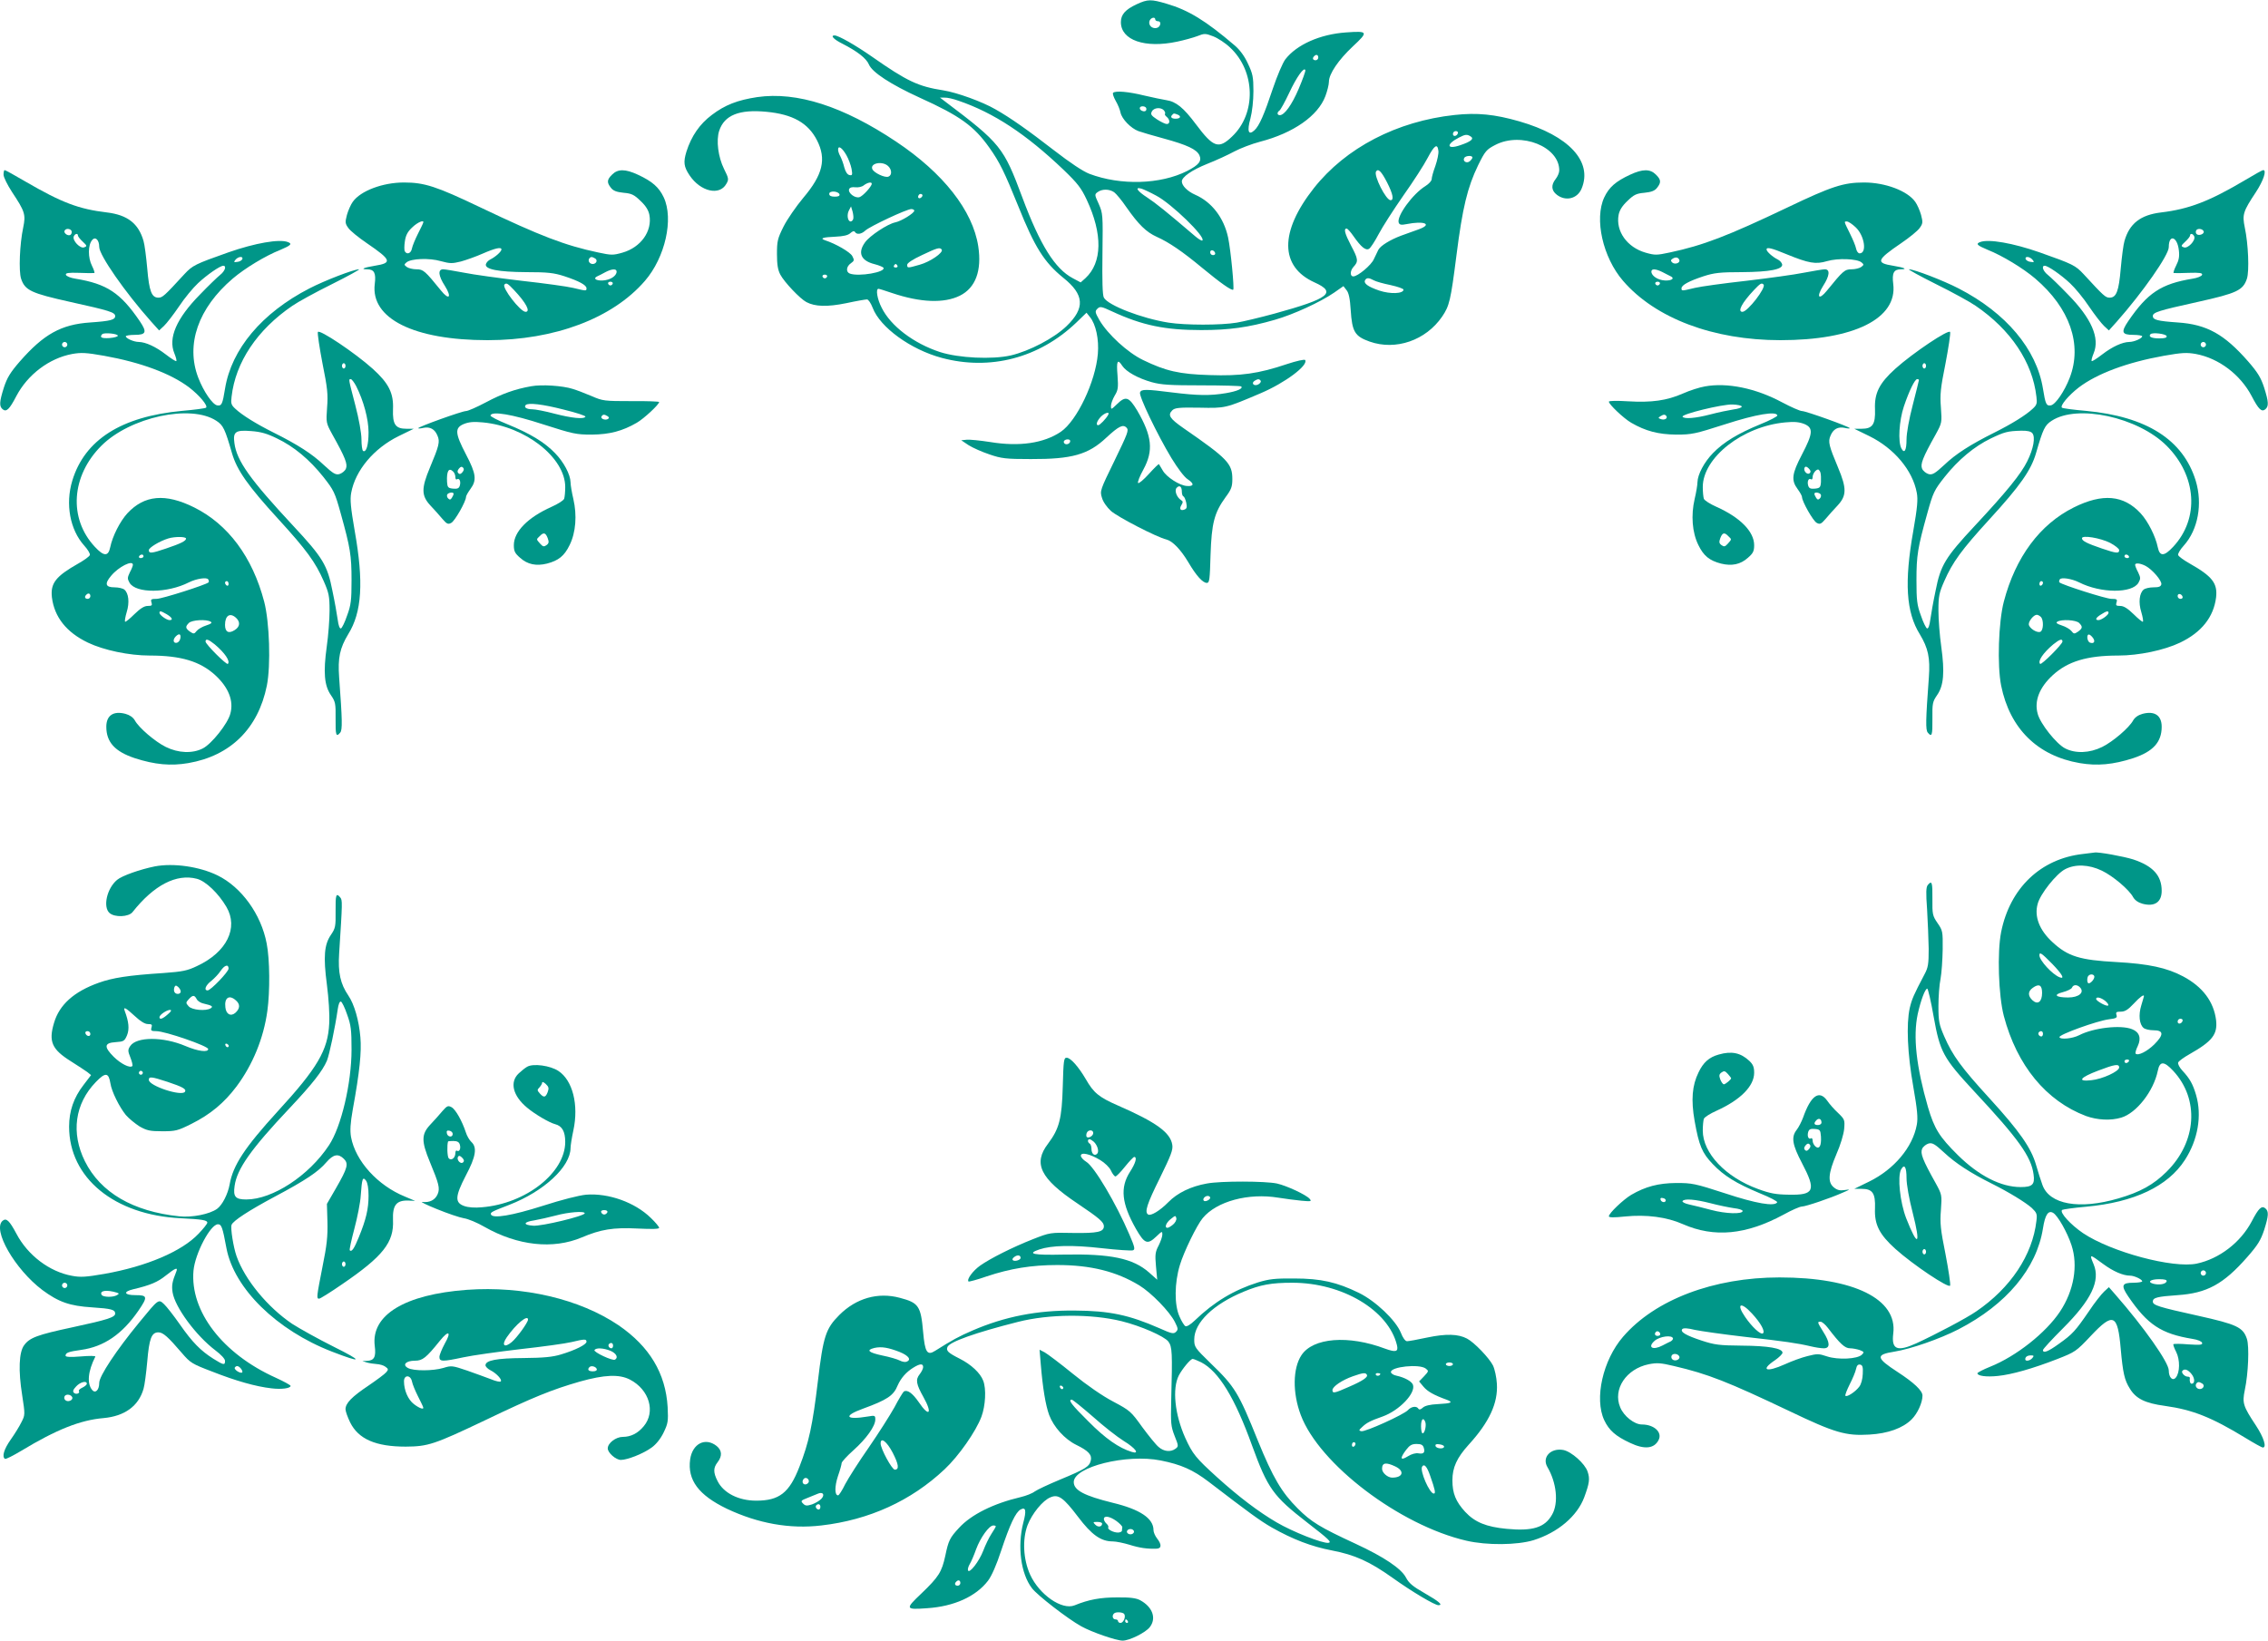
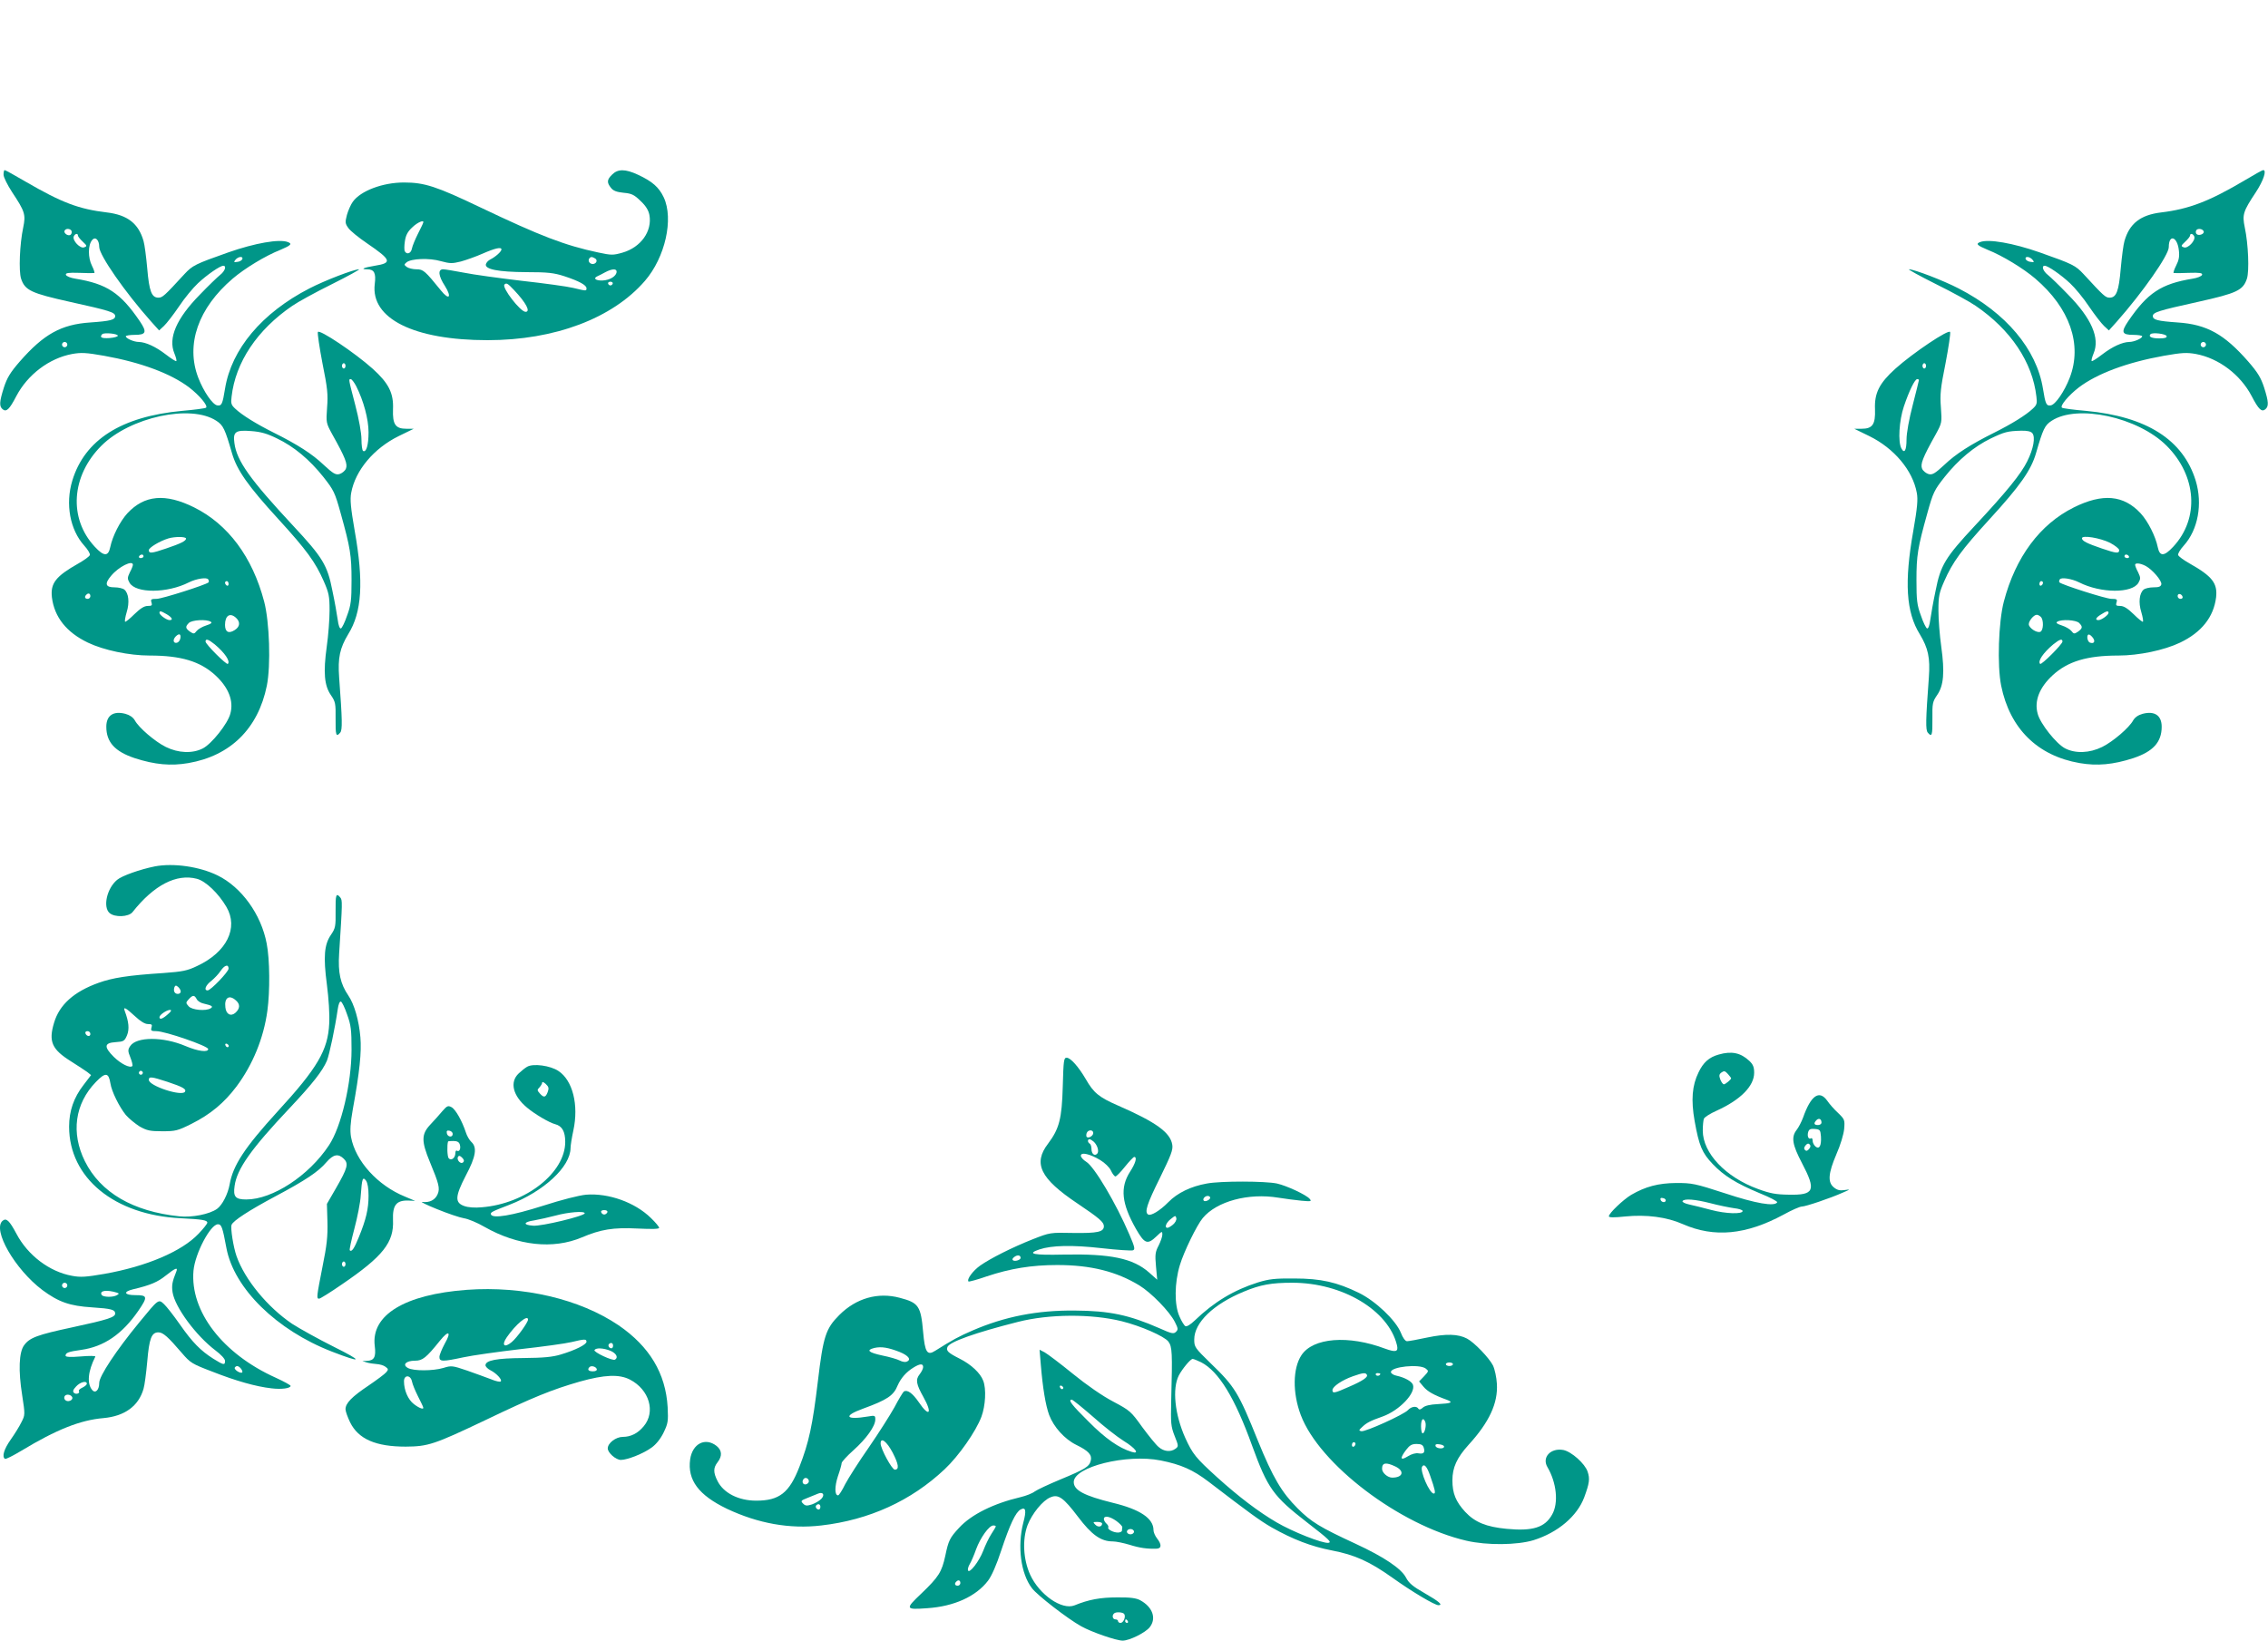
<svg xmlns="http://www.w3.org/2000/svg" version="1.0" width="1280pt" height="926pt" viewBox="0 0 1280 926" preserveAspectRatio="xMidYMid meet">
  <g transform="translate(0,926) scale(0.1,-0.1)" fill="#009688" stroke="none">
-     <path d="M6415 9236 c-64 -30 -89 -58 -89 -101 0 -102 136 -149 318 -110 38 8 89 22 113 31 40 16 46 16 90 -1 26 -10 69 -38 95 -63 144 -134 149 -373 11 -503 -75 -72 -105 -62 -203 69 -71 95 -113 129 -169 137 -20 3 -76 15 -124 26 -89 22 -162 28 -175 15 -4 -4 3 -24 14 -44 12 -20 25 -51 28 -68 8 -36 58 -88 101 -104 17 -6 80 -25 140 -41 136 -37 188 -62 204 -95 15 -33 -3 -55 -69 -89 -150 -76 -375 -83 -552 -16 -36 14 -107 61 -200 133 -146 113 -245 183 -330 231 -74 43 -218 95 -294 107 -142 22 -204 51 -404 191 -92 64 -188 119 -210 119 -25 0 -5 -22 43 -46 86 -44 136 -83 151 -118 18 -44 124 -113 286 -187 228 -103 307 -160 394 -283 57 -80 85 -137 163 -330 93 -232 146 -316 254 -404 119 -95 124 -171 18 -273 -71 -68 -208 -140 -314 -165 -106 -24 -294 -15 -400 19 -149 49 -278 147 -329 250 -25 48 -35 107 -18 107 4 0 39 -11 77 -24 160 -54 293 -59 382 -15 89 44 125 142 104 279 -31 201 -197 413 -464 591 -298 199 -559 283 -783 251 -112 -17 -182 -44 -257 -101 -68 -51 -115 -119 -143 -207 -18 -59 -15 -85 18 -134 62 -92 169 -116 207 -48 15 25 14 31 -13 85 -33 67 -45 161 -27 215 29 88 113 122 267 107 148 -14 235 -63 285 -161 54 -106 33 -194 -77 -324 -41 -49 -92 -123 -112 -163 -34 -68 -37 -83 -37 -155 0 -59 5 -90 19 -116 22 -42 111 -136 147 -155 49 -26 118 -28 226 -6 55 12 108 21 116 21 8 0 22 -21 32 -47 42 -111 215 -236 390 -283 273 -73 549 -1 758 198 l59 57 19 -24 c34 -41 52 -127 45 -208 -13 -157 -118 -378 -209 -440 -96 -65 -235 -85 -398 -58 -58 9 -118 15 -134 13 l-30 -3 42 -28 c24 -15 76 -38 118 -52 67 -23 92 -26 232 -26 233 -1 325 25 427 121 69 64 94 77 114 56 14 -14 7 -31 -68 -186 -81 -166 -83 -171 -71 -209 6 -23 28 -54 51 -75 38 -34 258 -148 313 -161 35 -9 81 -57 124 -129 44 -75 81 -116 104 -116 15 0 17 18 21 158 6 179 21 238 85 326 32 43 38 59 38 102 0 87 -26 115 -275 287 -79 55 -91 74 -64 101 14 14 37 17 153 15 148 -3 145 -4 347 82 136 58 269 157 250 187 -3 5 -49 -5 -103 -23 -160 -54 -261 -68 -436 -62 -172 5 -248 23 -376 85 -87 42 -199 145 -246 225 -25 44 -26 50 -12 64 15 15 22 14 84 -15 171 -79 299 -105 503 -105 157 0 266 15 415 58 105 30 257 100 334 153 l53 37 17 -22 c13 -15 20 -48 24 -113 8 -123 23 -148 107 -178 148 -52 317 7 409 141 41 61 48 88 81 347 34 268 62 383 122 507 40 81 47 89 97 115 146 76 362 -10 361 -144 0 -13 -9 -34 -20 -48 -27 -34 -25 -65 6 -89 50 -39 116 -23 140 34 64 153 -71 299 -351 380 -139 40 -238 50 -366 36 -325 -35 -614 -185 -794 -413 -194 -246 -193 -443 4 -532 127 -57 83 -91 -226 -176 -81 -22 -177 -45 -213 -51 -90 -15 -289 -15 -385 0 -152 24 -342 98 -365 141 -8 14 -10 97 -8 248 3 222 2 228 -21 281 -24 52 -24 54 -6 67 25 18 65 18 93 -1 12 -9 43 -46 68 -83 70 -100 113 -142 173 -169 69 -31 144 -82 256 -175 103 -85 165 -129 175 -123 7 5 -14 225 -29 295 -24 111 -92 200 -186 241 -43 19 -75 51 -75 75 0 25 56 64 143 99 51 20 120 52 153 70 34 18 99 43 145 55 189 49 327 146 369 257 11 29 20 66 20 81 0 45 54 124 135 200 89 83 87 88 -38 79 -147 -10 -279 -69 -343 -152 -15 -20 -46 -93 -70 -164 -49 -147 -77 -212 -105 -237 -33 -30 -42 -5 -22 67 10 38 17 101 17 155 0 80 -4 98 -31 155 -19 42 -46 78 -74 102 -165 141 -262 200 -385 236 -88 26 -106 26 -169 -3z m105 -86 c0 -5 7 -10 16 -10 21 0 14 -34 -9 -38 -25 -5 -46 15 -40 38 5 20 33 28 33 10z m920 -215 c0 -8 -7 -15 -15 -15 -16 0 -20 12 -8 23 11 12 23 8 23 -8z m-110 -175 c-39 -92 -81 -150 -107 -150 -16 0 -17 16 -2 26 6 4 31 49 55 100 41 88 84 149 91 128 2 -5 -15 -52 -37 -104z m-1919 -69 c198 -68 379 -187 591 -389 80 -77 100 -103 131 -169 91 -194 88 -355 -7 -443 l-27 -24 -45 24 c-100 53 -184 187 -284 455 -106 284 -122 305 -436 542 l-29 22 26 0 c14 1 50 -7 80 -18z m1059 -47 c0 -9 -7 -14 -17 -12 -25 5 -28 28 -4 28 12 0 21 -6 21 -16z m99 -7 c6 -8 9 -16 6 -19 -3 -3 1 -11 10 -18 19 -16 19 -40 0 -40 -9 0 -33 12 -55 26 -33 22 -38 29 -29 45 11 22 51 25 68 6z m75 -23 c25 -9 19 -24 -9 -24 -24 0 -32 10 -18 23 8 8 8 8 27 1z m1584 -106 c-6 -18 -28 -21 -28 -4 0 9 7 16 16 16 9 0 14 -5 12 -12z m72 -18 c21 -13 3 -29 -60 -50 -76 -26 -80 6 -5 44 35 18 44 19 65 6z m-182 -82 c2 -14 -6 -52 -17 -84 -12 -32 -21 -66 -21 -75 0 -10 -16 -27 -35 -39 -73 -45 -164 -171 -151 -207 5 -12 14 -14 44 -8 100 20 149 0 70 -29 -24 -8 -68 -25 -100 -36 -62 -23 -117 -57 -129 -80 -4 -8 -15 -32 -25 -52 -14 -34 -91 -98 -116 -98 -20 0 -19 32 1 54 28 30 27 43 -14 120 -35 67 -43 96 -25 96 5 0 22 -19 38 -42 44 -63 70 -84 89 -72 9 6 33 43 54 83 21 40 84 138 139 217 56 79 118 175 138 214 38 72 55 82 60 38z m-3341 -24 c12 -21 25 -56 29 -77 6 -34 4 -39 -12 -35 -11 2 -22 17 -29 43 -5 22 -16 50 -22 62 -7 12 -13 29 -13 38 0 27 23 11 47 -31z m3533 -13 c0 -5 -7 -14 -15 -21 -18 -15 -42 1 -31 19 8 13 46 15 46 2z m-3298 -48 c22 -20 23 -52 2 -60 -20 -8 -83 22 -91 43 -13 33 56 47 89 17z m2816 -92 c34 -67 40 -101 20 -101 -26 0 -96 139 -82 162 12 19 30 1 62 -61z m-2908 -8 c0 -15 -51 -71 -70 -76 -25 -7 -65 24 -58 45 4 10 16 13 35 11 16 -2 37 2 48 11 21 16 45 21 45 9z m1605 -67 c85 -44 281 -234 261 -253 -3 -4 -21 7 -40 23 -166 142 -224 188 -271 219 -56 36 -74 62 -32 50 12 -4 49 -21 82 -39z m-1787 7 c2 -9 -7 -13 -27 -13 -21 0 -31 5 -31 16 0 19 51 16 58 -3z m463 -16 c-13 -13 -26 -3 -16 12 3 6 11 8 17 5 6 -4 6 -10 -1 -17z m-386 -124 c-2 -7 -9 -13 -14 -13 -17 0 -23 38 -10 62 l12 23 9 -30 c4 -16 6 -36 3 -42z m345 48 c0 -14 -73 -59 -107 -66 -44 -9 -145 -76 -171 -113 -43 -59 -23 -104 54 -123 24 -6 47 -16 50 -20 15 -25 -140 -52 -190 -33 -23 9 -20 40 6 58 20 14 20 18 8 41 -12 22 -92 69 -154 89 -31 11 -12 17 58 20 45 2 72 8 85 20 12 11 21 14 26 7 10 -17 37 -13 59 8 25 23 233 121 259 121 9 0 17 -4 17 -9z m155 -220 c10 -17 -66 -69 -124 -85 -70 -20 -71 -20 -71 0 0 9 31 30 83 54 86 41 102 46 112 31z m1543 -19 c2 -7 -3 -12 -12 -12 -9 0 -16 7 -16 16 0 17 22 14 28 -4z m-1793 -72 c3 -5 -1 -10 -10 -10 -9 0 -13 5 -10 10 3 6 8 10 10 10 2 0 7 -4 10 -10z m-397 -61 c-2 -6 -8 -10 -13 -10 -5 0 -11 4 -13 10 -2 6 4 11 13 11 9 0 15 -5 13 -11z m3085 -21 c12 -7 55 -19 95 -27 40 -9 73 -20 73 -26 -1 -23 -74 -26 -137 -5 -64 22 -91 41 -79 60 8 13 21 13 48 -2z m-1419 -483 c22 -33 88 -70 166 -92 54 -15 103 -18 282 -18 119 0 219 -3 223 -6 12 -12 -22 -27 -86 -38 -88 -15 -160 -14 -304 4 -149 19 -174 19 -181 0 -8 -19 98 -239 177 -370 36 -59 73 -108 92 -120 38 -25 36 -41 -4 -38 -41 2 -117 51 -137 88 -10 17 -19 32 -21 35 -2 3 -27 -22 -57 -55 -29 -32 -57 -56 -61 -51 -4 4 9 38 30 76 58 107 49 189 -35 333 -47 78 -65 84 -115 35 -32 -31 -33 -31 -33 -9 0 13 10 39 21 58 19 31 21 44 16 114 -7 83 0 96 27 54z m781 -84 c3 -6 -3 -15 -14 -21 -24 -12 -42 7 -20 21 18 11 26 11 34 0z m-861 -193 c-12 -22 -47 -58 -56 -58 -15 0 -8 23 14 47 23 24 54 32 42 11z m-214 -147 c0 -14 -18 -23 -30 -16 -6 4 -8 11 -5 16 8 12 35 12 35 0z m630 -286 c0 -13 4 -25 9 -27 5 -1 12 -18 16 -36 5 -25 3 -33 -10 -38 -23 -9 -31 4 -17 26 9 15 9 21 -2 27 -24 15 -39 53 -26 69 16 18 30 9 30 -21z" />
    <path d="M20 8274 c0 -14 22 -58 48 -98 73 -110 78 -127 63 -200 -20 -94 -26 -246 -12 -289 22 -66 57 -82 277 -131 222 -49 254 -59 254 -80 0 -21 -26 -28 -140 -36 -165 -11 -263 -66 -398 -220 -54 -62 -72 -92 -90 -147 -26 -82 -27 -106 -7 -123 21 -17 38 -1 77 74 64 122 186 214 315 238 51 9 78 8 180 -10 207 -37 377 -100 481 -179 57 -44 107 -103 95 -114 -5 -4 -66 -12 -136 -18 -342 -32 -549 -163 -619 -394 -40 -132 -13 -277 67 -366 21 -23 35 -47 32 -54 -3 -8 -32 -29 -64 -47 -129 -73 -159 -112 -150 -192 14 -111 82 -197 203 -255 90 -43 233 -73 349 -73 177 0 285 -33 370 -111 75 -69 105 -145 85 -217 -14 -56 -106 -171 -155 -196 -58 -30 -138 -27 -209 8 -61 30 -153 109 -175 150 -10 17 -28 30 -53 37 -68 18 -108 -9 -108 -73 0 -87 49 -140 160 -177 114 -37 204 -45 303 -28 238 41 394 195 443 437 23 115 15 359 -15 474 -66 252 -204 437 -395 532 -163 81 -281 70 -377 -33 -42 -46 -84 -129 -97 -192 -11 -53 -36 -52 -87 3 -149 160 -133 400 37 570 162 162 505 236 649 141 39 -25 49 -47 88 -182 28 -97 90 -185 262 -373 160 -175 209 -243 256 -350 29 -66 33 -85 33 -165 0 -50 -7 -142 -16 -205 -20 -145 -14 -220 24 -274 25 -37 27 -46 26 -133 -1 -93 3 -106 26 -78 13 15 12 69 -6 312 -8 110 4 165 51 243 78 125 88 295 37 583 -23 132 -27 178 -20 215 23 127 128 252 269 321 l84 41 -41 0 c-62 0 -79 24 -76 110 4 91 -24 147 -115 229 -99 89 -302 225 -309 207 -3 -8 9 -88 26 -177 28 -139 32 -175 26 -249 -6 -85 -6 -87 29 -151 75 -134 88 -169 77 -195 -6 -13 -23 -26 -37 -30 -21 -5 -35 3 -88 52 -65 62 -146 114 -284 183 -96 48 -177 98 -215 134 -23 21 -26 30 -21 68 22 195 145 378 343 513 30 21 130 76 223 122 92 46 161 84 153 84 -29 0 -193 -63 -280 -108 -268 -138 -440 -343 -476 -566 -14 -87 -19 -98 -44 -94 -26 4 -77 78 -107 156 -72 187 -1 393 195 560 68 58 185 129 269 162 59 25 68 34 41 44 -48 18 -185 -6 -334 -58 -190 -67 -203 -74 -249 -123 -114 -124 -124 -133 -147 -133 -38 0 -52 35 -63 165 -6 66 -15 136 -21 155 -28 98 -90 147 -207 161 -159 19 -254 55 -459 174 -61 36 -114 65 -118 65 -3 0 -6 -11 -6 -26z m385 -323 c0 -8 -4 -16 -10 -18 -16 -5 -38 14 -30 26 9 16 40 9 40 -8z m35 -21 c0 -5 12 -20 27 -34 25 -23 25 -26 8 -32 -22 -9 -67 38 -59 61 7 17 24 20 24 5z m120 -64 c0 -46 146 -256 293 -421 l45 -50 27 25 c15 14 53 63 85 110 31 47 80 106 107 131 51 48 125 99 143 99 20 0 10 -30 -18 -52 -15 -12 -66 -61 -113 -110 -133 -135 -181 -246 -145 -332 9 -22 14 -41 11 -44 -2 -3 -29 14 -60 38 -56 43 -112 69 -152 70 -27 0 -73 20 -73 32 0 4 23 8 50 8 65 0 71 15 29 77 -109 160 -186 211 -363 240 -27 4 -52 14 -54 22 -3 10 12 13 74 11 44 -2 82 -2 86 -1 4 0 -2 19 -13 41 -23 45 -23 117 1 145 18 22 40 1 40 -39z m808 -68 c-3 -7 -15 -15 -28 -16 -21 -3 -22 -2 -11 12 16 19 44 21 39 4z m-703 -433 c0 -5 -21 -11 -47 -13 -45 -3 -58 4 -41 22 11 10 88 3 88 -9z m-285 -50 c0 -8 -7 -15 -15 -15 -8 0 -15 7 -15 15 0 8 7 15 15 15 8 0 15 -7 15 -15z m1570 -120 c0 -8 -4 -15 -10 -15 -5 0 -10 7 -10 15 0 8 5 15 10 15 6 0 10 -7 10 -15z m60 -114 c42 -83 70 -187 70 -261 0 -72 -13 -116 -31 -105 -5 4 -9 33 -9 65 0 35 -14 114 -35 194 -40 153 -38 146 -25 146 5 0 19 -18 30 -39z m-448 -295 c97 -46 186 -121 263 -218 59 -75 65 -87 98 -206 54 -194 61 -236 61 -377 0 -112 -3 -140 -25 -199 -13 -39 -29 -71 -35 -73 -7 -2 -14 17 -18 49 -4 29 -17 103 -30 164 -28 144 -55 188 -221 366 -244 262 -319 367 -332 467 -9 64 6 75 94 68 55 -4 90 -14 145 -41z m-512 -566 c0 -13 -30 -28 -113 -56 -82 -28 -97 -29 -97 -9 0 14 61 51 110 66 36 11 100 11 100 -1z m-240 -100 c0 -5 -7 -10 -16 -10 -8 0 -12 5 -9 10 3 6 10 10 16 10 5 0 9 -4 9 -10z m-60 -48 c0 -5 -7 -24 -17 -42 -14 -30 -15 -36 -2 -59 35 -61 213 -60 335 2 42 21 101 30 109 17 4 -6 5 -14 2 -17 -15 -14 -263 -93 -293 -93 -31 0 -35 -3 -29 -20 5 -17 2 -20 -21 -20 -20 0 -42 -14 -76 -47 -26 -26 -50 -45 -52 -42 -3 3 1 27 9 54 17 54 11 107 -13 127 -8 7 -33 13 -56 13 -51 0 -57 20 -19 65 43 52 123 91 123 62z m540 -108 c0 -8 -4 -12 -10 -9 -5 3 -10 10 -10 16 0 5 5 9 10 9 6 0 10 -7 10 -16z m-780 -69 c0 -8 -7 -15 -15 -15 -16 0 -20 12 -8 23 11 12 23 8 23 -8z m431 -102 c30 -18 38 -33 16 -33 -17 0 -57 29 -57 41 0 13 8 11 41 -8z m391 -20 c25 -23 23 -50 -7 -69 -34 -22 -55 -12 -55 29 0 53 28 71 62 40z m-143 -22 c10 -6 3 -12 -25 -21 -22 -7 -46 -21 -54 -31 -14 -18 -17 -18 -38 -4 -26 19 -27 28 -6 49 17 17 99 22 123 7z m-171 -93 c-2 -13 -11 -24 -20 -26 -21 -4 -24 18 -6 36 19 19 30 14 26 -10z m194 -35 c57 -48 89 -95 74 -110 -7 -8 -126 111 -126 126 0 18 16 13 52 -16z" />
    <path d="M3455 8275 c-30 -29 -31 -45 -7 -75 13 -17 32 -24 71 -28 46 -4 60 -11 96 -46 30 -28 45 -53 50 -79 17 -92 -48 -183 -152 -213 -53 -15 -62 -15 -137 1 -188 40 -324 92 -666 255 -247 118 -314 140 -430 140 -120 0 -245 -47 -289 -109 -11 -15 -26 -49 -33 -74 -11 -42 -10 -49 8 -74 11 -16 58 -54 105 -86 139 -95 144 -111 44 -127 -62 -10 -84 -20 -43 -20 40 0 51 -21 43 -83 -24 -195 221 -317 637 -317 378 0 705 123 888 335 114 132 163 349 106 471 -27 57 -64 90 -146 128 -71 33 -113 33 -145 1z m-1067 -273 c-1 -5 -15 -33 -30 -63 -15 -30 -30 -66 -33 -81 -5 -28 -28 -37 -40 -17 -4 6 -4 31 0 57 5 35 16 55 42 79 31 30 70 45 61 25z m442 -150 c0 -12 -34 -42 -62 -56 -13 -6 -24 -19 -26 -28 -5 -28 69 -43 228 -44 122 0 156 -4 215 -23 82 -27 125 -50 125 -68 0 -16 0 -16 -75 2 -33 8 -163 26 -290 40 -126 15 -273 35 -327 46 -53 10 -106 19 -117 19 -31 0 -27 -37 10 -94 40 -64 24 -83 -22 -26 -90 111 -100 120 -138 120 -21 0 -45 6 -55 13 -16 12 -16 14 -2 26 26 22 129 26 194 7 52 -14 64 -14 113 -2 29 8 86 28 124 45 71 31 105 38 105 23z m529 -51 c16 -10 6 -31 -14 -31 -17 0 -28 17 -20 30 8 12 16 12 34 1z m121 -74 c0 -25 -37 -48 -78 -50 -40 -2 -57 12 -30 24 7 3 27 13 43 22 37 20 65 22 65 4z m-22 -68 c-2 -6 -8 -10 -13 -10 -5 0 -11 4 -13 10 -2 6 4 11 13 11 9 0 15 -5 13 -11z m-557 -36 c68 -72 95 -123 65 -123 -29 0 -135 137 -119 154 11 11 18 7 54 -31z" />
-     <path d="M9200 8274 c-82 -38 -119 -71 -146 -128 -57 -122 -8 -339 106 -471 183 -212 510 -335 888 -335 416 0 661 122 637 317 -8 62 3 83 43 83 41 0 19 10 -43 20 -100 16 -95 32 44 127 47 32 94 70 105 86 18 25 19 32 8 74 -7 25 -22 59 -33 74 -44 62 -169 109 -289 109 -116 0 -183 -22 -430 -140 -342 -163 -478 -215 -666 -255 -75 -16 -84 -16 -137 -1 -104 30 -169 121 -152 213 5 26 20 51 50 79 36 35 50 42 96 46 39 4 58 11 71 28 24 30 23 46 -7 75 -32 32 -74 32 -145 -1z m1273 -297 c50 -47 65 -147 22 -147 -8 0 -17 12 -20 28 -3 15 -18 51 -33 81 -36 73 -36 71 -19 71 9 0 31 -15 50 -33z m-390 -152 c125 -51 164 -58 228 -39 61 18 169 14 195 -7 14 -12 14 -14 -2 -26 -10 -7 -34 -13 -55 -13 -38 0 -48 -9 -138 -120 -46 -57 -62 -38 -22 26 37 57 41 94 10 94 -11 0 -64 -9 -117 -19 -54 -11 -200 -31 -327 -46 -126 -14 -257 -32 -290 -40 -75 -18 -75 -18 -75 -2 0 18 43 41 125 68 59 19 93 23 215 23 159 1 233 16 228 44 -2 9 -13 22 -26 28 -28 14 -62 44 -62 56 0 15 29 8 113 -27z m-605 -33 c5 -17 -27 -27 -41 -13 -9 9 -8 14 3 21 18 11 32 8 38 -8z m-95 -68 c18 -9 38 -20 45 -23 26 -12 7 -26 -32 -24 -39 2 -76 26 -76 50 0 18 25 16 63 -3z m-15 -65 c-2 -6 -8 -10 -13 -10 -5 0 -11 4 -13 10 -2 6 4 11 13 11 9 0 15 -5 13 -11z m585 -5 c16 -17 -90 -154 -119 -154 -30 0 -3 51 65 123 36 38 43 42 54 31z" />
-     <path d="M12670 8243 c-201 -119 -315 -163 -473 -182 -117 -14 -179 -63 -207 -161 -6 -19 -15 -89 -21 -155 -11 -130 -25 -165 -63 -165 -23 0 -33 9 -147 133 -46 49 -59 56 -249 123 -149 52 -286 76 -334 58 -27 -10 -18 -19 42 -44 83 -33 200 -104 268 -162 196 -167 267 -373 195 -560 -30 -78 -81 -152 -107 -156 -25 -4 -30 7 -44 94 -36 223 -208 428 -476 566 -87 45 -251 108 -280 108 -8 0 61 -38 153 -84 93 -46 193 -101 223 -122 198 -135 321 -318 343 -513 5 -38 2 -47 -21 -68 -38 -36 -119 -86 -215 -134 -138 -69 -219 -121 -284 -183 -53 -49 -67 -57 -88 -52 -14 4 -31 17 -37 30 -11 26 2 61 77 195 35 64 35 66 29 151 -6 74 -2 110 26 249 17 89 29 169 26 177 -7 18 -210 -118 -309 -207 -91 -82 -119 -138 -115 -229 3 -86 -14 -110 -76 -110 l-41 0 84 -41 c141 -69 246 -194 269 -321 7 -37 3 -83 -20 -215 -51 -288 -41 -458 37 -583 47 -78 59 -133 51 -243 -18 -243 -19 -297 -6 -312 23 -28 27 -15 26 78 -1 87 1 96 26 133 38 54 44 129 24 274 -9 63 -16 155 -16 205 0 80 4 99 33 165 47 107 96 175 256 350 172 188 234 276 262 373 39 135 49 157 88 182 144 95 487 21 649 -141 170 -170 186 -410 37 -570 -51 -55 -76 -56 -87 -3 -13 63 -55 146 -97 192 -96 103 -214 114 -377 33 -191 -95 -329 -280 -395 -532 -30 -115 -38 -359 -15 -474 49 -242 205 -396 443 -437 99 -17 189 -9 303 28 111 37 160 90 160 177 0 64 -40 91 -108 73 -25 -7 -43 -20 -53 -37 -22 -41 -114 -120 -175 -150 -71 -35 -151 -38 -209 -8 -49 25 -141 140 -155 196 -20 72 10 148 85 217 85 78 193 111 370 111 116 0 259 30 349 73 121 58 189 144 203 255 9 80 -21 119 -150 192 -32 18 -61 39 -64 47 -3 7 11 31 32 54 80 89 107 234 67 366 -71 231 -277 362 -619 394 -70 6 -131 14 -136 18 -12 11 38 70 95 114 104 79 274 142 481 179 102 18 129 19 180 10 129 -24 251 -116 315 -238 39 -75 56 -91 77 -74 20 17 19 41 -7 123 -18 55 -36 85 -90 147 -135 154 -233 209 -398 220 -114 8 -140 15 -140 36 0 21 32 31 254 80 220 49 255 65 277 131 14 43 8 195 -12 289 -15 73 -10 90 63 200 42 64 62 124 41 124 -5 0 -51 -26 -103 -57z m-233 -289 c5 -15 -28 -27 -40 -15 -5 5 -6 14 -2 21 8 13 37 9 42 -6z m-53 -29 c8 -23 -37 -70 -59 -61 -17 6 -17 9 8 32 15 14 27 29 27 34 0 15 17 12 24 -5z m-87 -79 c4 -34 0 -55 -16 -86 -11 -22 -17 -41 -13 -41 4 -1 42 -1 86 1 62 2 77 -1 74 -11 -2 -8 -27 -18 -54 -22 -177 -29 -254 -80 -363 -240 -42 -62 -36 -77 29 -77 27 0 50 -4 50 -8 0 -12 -46 -32 -73 -32 -40 -1 -96 -27 -152 -70 -31 -24 -58 -41 -60 -38 -3 3 2 22 11 44 36 86 -12 197 -145 332 -47 49 -98 98 -113 110 -28 22 -38 52 -18 52 18 0 92 -51 143 -99 27 -25 76 -84 107 -131 32 -47 70 -96 85 -110 l27 -25 45 50 c145 164 293 375 293 420 0 76 49 60 57 -19z m-826 -52 c11 -14 10 -15 -11 -12 -13 1 -25 9 -28 16 -5 17 23 15 39 -4z m757 -431 c2 -9 -10 -13 -42 -13 -43 0 -63 10 -49 24 12 11 86 2 91 -11z m222 -48 c0 -8 -7 -15 -15 -15 -8 0 -15 7 -15 15 0 8 7 15 15 15 8 0 15 -7 15 -15z m-1580 -120 c0 -8 -4 -15 -10 -15 -5 0 -10 7 -10 15 0 8 5 15 10 15 6 0 10 -7 10 -15z m-40 -80 c0 -3 -16 -66 -35 -141 -21 -80 -35 -159 -35 -194 0 -62 -12 -83 -29 -51 -20 37 -13 157 14 237 30 89 62 154 75 154 6 0 10 -2 10 -5z m640 -300 c18 -22 7 -87 -29 -159 -35 -71 -115 -170 -296 -364 -166 -178 -193 -222 -221 -366 -13 -61 -26 -135 -30 -164 -4 -32 -11 -51 -18 -49 -6 2 -22 34 -35 73 -22 59 -25 87 -25 199 0 141 7 183 61 377 33 119 39 131 98 206 77 97 167 172 260 217 77 37 96 42 171 44 35 1 56 -4 64 -14z m439 -619 c28 -15 51 -33 51 -41 0 -20 -15 -19 -97 9 -85 29 -113 43 -113 58 0 19 103 2 159 -26z m106 -76 c3 -5 -1 -10 -9 -10 -9 0 -16 5 -16 10 0 6 4 10 9 10 6 0 13 -4 16 -10z m94 -54 c38 -20 93 -84 89 -104 -3 -13 -14 -17 -44 -17 -23 0 -48 -6 -56 -13 -24 -20 -30 -73 -13 -127 8 -27 12 -51 9 -54 -2 -3 -26 16 -52 42 -34 33 -56 47 -76 47 -23 0 -26 3 -21 20 6 17 2 20 -29 20 -30 0 -278 79 -293 93 -3 3 -2 11 2 17 8 13 67 4 109 -17 122 -62 300 -63 335 -2 13 23 12 29 -2 59 -10 18 -17 37 -17 42 0 12 28 10 59 -6z m-579 -95 c0 -6 -4 -13 -10 -16 -5 -3 -10 1 -10 9 0 9 5 16 10 16 6 0 10 -4 10 -9z m788 -79 c2 -7 -3 -12 -12 -12 -9 0 -16 7 -16 16 0 17 22 14 28 -4z m-418 -91 c0 -12 -40 -41 -57 -41 -21 0 -15 14 15 32 31 20 42 22 42 9z m-382 -23 c17 -17 15 -77 -3 -84 -20 -8 -65 22 -65 43 0 19 28 53 45 53 6 0 16 -5 23 -12z m216 -34 c21 -21 20 -30 -6 -49 -21 -14 -24 -14 -38 4 -8 10 -32 24 -54 31 -28 9 -35 15 -25 21 24 15 106 10 123 -7z m80 -87 c12 -19 3 -32 -19 -24 -17 7 -21 51 -3 45 6 -2 16 -12 22 -21z m-174 -18 c0 -15 -119 -134 -126 -126 -15 15 17 62 74 110 36 29 52 34 52 16z" />
-     <path d="M2998 7080 c-91 -16 -164 -42 -256 -91 -51 -27 -101 -49 -112 -49 -22 0 -270 -89 -270 -97 0 -2 13 -2 29 2 38 8 65 -7 80 -44 15 -34 9 -57 -43 -181 -49 -117 -48 -158 3 -213 22 -23 52 -57 68 -76 25 -29 32 -32 50 -22 20 10 83 121 83 146 0 6 11 26 25 45 37 50 32 86 -25 195 -62 119 -65 150 -12 172 28 11 54 14 106 9 241 -22 466 -199 466 -365 0 -27 -3 -57 -6 -66 -4 -10 -36 -30 -72 -46 -134 -60 -212 -140 -212 -216 0 -34 6 -46 35 -71 42 -38 91 -48 152 -33 65 17 98 43 128 105 35 71 42 168 21 259 -9 38 -16 80 -16 95 -1 44 -38 114 -88 165 -60 62 -142 111 -267 162 -55 22 -99 45 -97 50 7 26 122 7 297 -50 169 -54 186 -58 275 -58 101 1 173 20 254 67 40 23 126 103 126 117 0 3 -71 6 -157 5 -152 0 -161 1 -223 28 -36 15 -84 34 -108 41 -56 18 -175 26 -234 15z m184 -132 c70 -17 125 -35 122 -40 -9 -15 -77 -8 -174 17 -52 14 -109 25 -127 25 -31 0 -48 11 -36 24 14 14 95 5 215 -26z m247 -37 c9 -6 10 -10 2 -16 -16 -9 -44 2 -36 15 8 12 16 12 34 1z m-819 -316 c-9 -11 -16 -13 -23 -6 -7 7 -6 15 3 26 9 11 16 13 23 6 7 -7 6 -15 -3 -26z m-52 3 c7 -7 12 -20 12 -31 0 -10 4 -16 9 -12 14 8 23 -12 16 -36 -5 -16 -14 -19 -38 -17 -28 3 -32 7 -34 38 -3 62 10 83 35 58z m2 -125 c0 -5 -5 -15 -10 -23 -7 -11 -12 -12 -21 -3 -6 6 -8 16 -5 22 8 12 36 15 36 4z m531 -250 c8 -22 7 -30 -7 -40 -14 -10 -20 -9 -36 9 -22 25 -22 23 -2 42 22 23 33 20 45 -11z" />
-     <path d="M9622 7079 c-30 -5 -86 -23 -124 -40 -91 -40 -177 -52 -310 -44 -63 4 -108 3 -108 -2 0 -15 83 -94 126 -119 81 -47 153 -66 254 -67 89 0 106 4 275 58 176 57 291 76 296 50 1 -5 -42 -28 -97 -50 -124 -51 -206 -100 -266 -162 -50 -51 -87 -121 -88 -165 0 -15 -7 -57 -16 -95 -21 -91 -14 -188 21 -259 30 -62 63 -88 128 -105 61 -15 110 -5 152 33 29 25 35 37 35 71 0 76 -78 156 -212 216 -36 16 -68 36 -72 46 -3 9 -6 39 -6 66 0 166 225 343 466 365 52 5 78 2 107 -9 52 -22 49 -53 -13 -172 -57 -109 -62 -145 -25 -195 14 -19 25 -39 25 -45 0 -25 63 -136 83 -146 18 -10 25 -7 50 22 16 19 46 53 68 76 51 55 52 96 3 213 -52 124 -58 147 -43 181 15 37 42 52 80 44 16 -4 29 -4 29 -2 0 8 -248 97 -270 97 -11 0 -61 22 -112 49 -149 80 -310 113 -436 90z m208 -114 c1 -5 -21 -13 -47 -16 -26 -4 -85 -16 -130 -28 -84 -22 -148 -27 -157 -13 -9 14 224 71 282 69 29 -1 52 -6 52 -12z m-425 -54 c8 -14 -13 -24 -33 -16 -14 5 -14 7 -2 15 19 12 27 12 35 1z m809 -321 c-14 -14 -39 14 -29 31 5 8 12 6 23 -5 11 -11 13 -19 6 -26z m60 3 c3 -10 4 -34 3 -53 -2 -31 -6 -35 -34 -38 -24 -2 -33 1 -38 17 -7 24 2 44 16 36 5 -4 9 2 9 12 0 19 18 43 31 43 4 0 10 -8 13 -17z m2 -124 c3 -6 1 -16 -5 -22 -9 -9 -14 -8 -21 3 -5 8 -10 18 -10 23 0 11 28 8 36 -4z m-522 -235 c20 -19 20 -17 -2 -42 -16 -18 -22 -19 -36 -9 -14 10 -15 18 -7 40 12 31 23 34 45 11z" />
-     <path d="M11755 4440 c-238 -27 -411 -192 -461 -440 -23 -115 -15 -359 15 -474 74 -280 239 -480 464 -565 64 -23 139 -27 199 -9 86 26 182 149 206 264 11 56 35 56 87 0 149 -160 133 -401 -37 -569 -74 -74 -151 -116 -272 -151 -221 -65 -390 -34 -429 76 -9 24 -25 75 -36 113 -28 97 -94 191 -262 375 -160 175 -209 242 -256 350 -29 67 -33 85 -33 171 0 52 5 122 12 155 6 32 11 107 12 165 1 102 0 107 -29 149 -28 41 -30 49 -29 137 1 93 -3 106 -26 78 -10 -12 -11 -43 -4 -138 4 -67 8 -167 9 -222 0 -87 -3 -106 -24 -145 -61 -116 -71 -139 -83 -190 -20 -91 -13 -257 20 -443 23 -131 27 -178 20 -215 -23 -127 -128 -252 -269 -321 l-84 -41 41 0 c62 0 79 -24 76 -110 -4 -91 24 -147 115 -229 99 -89 302 -225 309 -207 3 8 -9 88 -26 177 -28 139 -32 175 -26 249 6 85 6 87 -29 151 -75 134 -88 169 -77 195 6 13 23 26 37 30 21 5 35 -3 88 -52 63 -59 147 -114 267 -174 98 -49 191 -106 227 -138 28 -27 31 -34 26 -73 -22 -193 -146 -379 -340 -511 -53 -37 -231 -131 -338 -180 -108 -49 -141 -35 -130 55 25 195 -222 317 -642 317 -371 0 -702 -125 -883 -335 -114 -132 -163 -349 -106 -471 27 -57 64 -90 146 -128 80 -38 135 -33 160 15 24 44 -24 89 -94 89 -42 0 -102 47 -122 97 -43 102 34 217 161 243 46 9 67 8 142 -10 193 -45 304 -89 653 -255 255 -122 317 -140 450 -132 105 6 189 36 239 86 33 33 61 94 61 134 0 28 -48 73 -140 133 -123 80 -126 98 -19 115 93 15 257 72 362 126 271 140 441 343 477 570 12 77 30 104 58 87 26 -16 79 -109 103 -182 38 -115 14 -256 -65 -375 -80 -120 -247 -252 -394 -311 -40 -16 -72 -33 -72 -37 0 -15 51 -22 116 -15 78 8 195 41 334 95 102 40 107 43 190 131 127 135 152 124 169 -75 12 -133 21 -175 51 -222 34 -57 86 -83 198 -98 157 -22 263 -64 455 -181 49 -30 92 -54 98 -54 23 0 5 57 -39 124 -73 110 -78 127 -63 200 20 94 26 246 12 289 -22 66 -57 82 -277 131 -222 49 -254 59 -254 80 0 22 26 28 140 36 165 11 259 62 393 215 59 67 76 95 95 152 26 82 27 106 7 123 -21 17 -38 1 -77 -74 -63 -119 -183 -211 -310 -238 -134 -28 -482 65 -642 172 -69 47 -134 117 -118 131 4 3 65 12 135 18 272 25 462 115 558 264 74 114 97 251 63 367 -18 61 -35 92 -77 137 -16 17 -27 38 -24 46 3 8 32 29 64 47 129 73 159 112 150 192 -13 104 -75 188 -186 247 -92 49 -195 71 -376 81 -207 11 -275 32 -362 113 -73 67 -103 144 -83 215 14 56 106 171 155 196 57 30 134 27 207 -8 63 -30 155 -108 177 -150 10 -17 28 -30 53 -37 68 -18 108 9 108 73 0 86 -49 140 -160 177 -53 17 -200 44 -220 39 -3 0 -32 -4 -65 -8z m-173 -620 c57 -59 73 -88 42 -76 -41 16 -114 95 -114 124 0 21 12 13 72 -48z m238 -73 c0 -14 -20 -37 -32 -37 -10 0 -11 34 -1 43 11 12 33 8 33 -6z m-295 -91 c0 -50 -24 -69 -54 -42 -27 25 -27 51 2 71 35 25 52 15 52 -29z m213 32 c29 -29 -5 -58 -66 -58 -71 0 -86 16 -30 30 26 7 49 18 52 26 7 17 28 18 44 2z m-825 -166 c36 -201 54 -233 229 -422 251 -269 322 -369 335 -469 8 -57 -7 -71 -73 -71 -111 0 -235 63 -354 180 -105 104 -133 149 -169 271 -66 229 -85 397 -58 525 17 77 42 144 54 144 4 0 21 -71 36 -158z m1187 116 c0 -2 -7 -25 -15 -52 -17 -55 -11 -108 13 -128 8 -7 33 -13 56 -13 58 0 59 -25 4 -80 -41 -40 -91 -65 -105 -52 -3 4 2 23 12 43 21 45 9 79 -32 95 -64 26 -218 8 -299 -34 -37 -19 -106 -26 -111 -11 -5 14 214 93 280 101 41 5 47 9 42 24 -5 16 -1 19 24 19 24 0 41 11 73 45 35 38 58 54 58 43z m-219 -27 c13 -11 21 -22 17 -26 -8 -8 -68 25 -68 37 0 14 27 8 51 -11z m437 -113 c-6 -18 -28 -21 -28 -4 0 9 7 16 16 16 9 0 14 -5 12 -12z m-788 -73 c0 -8 -4 -15 -9 -15 -13 0 -22 16 -14 24 11 11 23 6 23 -9z m485 -155 c-3 -5 -10 -10 -16 -10 -5 0 -9 5 -9 10 0 6 7 10 16 10 8 0 12 -4 9 -10z m-55 -35 c0 -22 -95 -66 -158 -72 -81 -9 -64 15 39 54 94 36 119 40 119 18z m-1200 -625 c0 -35 14 -115 35 -196 47 -184 29 -198 -37 -30 -35 91 -50 234 -29 275 19 34 31 15 31 -49z m110 -415 c0 -8 -4 -15 -10 -15 -5 0 -10 7 -10 15 0 8 5 15 10 15 6 0 10 -7 10 -15z m1001 -70 c56 -41 111 -65 151 -65 23 0 68 -21 68 -32 0 -4 -23 -8 -50 -8 -65 0 -71 -15 -29 -77 109 -160 186 -211 363 -240 28 -4 52 -14 54 -22 4 -12 -10 -13 -76 -9 -44 4 -83 4 -86 1 -2 -3 5 -23 16 -44 22 -44 21 -116 -2 -144 -18 -22 -40 0 -40 40 0 45 -140 244 -303 430 l-35 40 -27 -25 c-15 -14 -54 -63 -85 -110 -77 -112 -93 -130 -169 -184 -62 -45 -91 -56 -91 -36 0 6 51 61 113 123 160 160 212 268 173 361 -25 60 -25 60 55 1z m579 -50 c0 -8 -7 -15 -15 -15 -8 0 -15 7 -15 15 0 8 7 15 15 15 8 0 15 -7 15 -15z m-222 -47 c-5 -16 -41 -22 -74 -14 -38 10 -18 26 32 26 32 0 44 -4 42 -12z m-2340 -182 c50 -54 76 -102 61 -112 -13 -8 -61 36 -100 93 -52 75 -25 89 39 19z m429 -82 c68 -89 95 -114 124 -114 15 0 40 -5 55 -10 25 -10 26 -12 12 -26 -25 -25 -135 -30 -196 -10 -47 16 -56 16 -111 2 -33 -8 -90 -29 -127 -46 -107 -48 -141 -34 -56 23 23 16 42 35 42 42 0 25 -80 39 -230 40 -128 1 -154 5 -225 28 -91 30 -125 50 -110 66 7 6 30 5 70 -5 33 -7 159 -25 280 -39 229 -26 299 -36 375 -54 25 -6 57 -11 73 -11 37 0 36 32 -3 93 -34 55 -35 57 -15 57 8 0 27 -16 42 -36z m-947 -35 c0 -5 -7 -9 -15 -9 -15 0 -20 12 -9 23 8 8 24 -1 24 -14z m72 -24 c0 -5 -6 -12 -13 -16 -8 -3 -28 -14 -46 -23 -55 -29 -87 -11 -45 26 29 26 101 35 104 13z m36 -102 c5 -17 -26 -29 -40 -15 -6 6 -7 15 -3 22 9 14 37 9 43 -7z m1992 -8 c-13 -16 -40 -20 -40 -7 0 14 12 22 33 22 16 0 17 -3 7 -15z m-957 -89 c-1 -30 -9 -59 -20 -73 -21 -28 -69 -60 -78 -51 -3 3 8 32 24 64 17 33 33 72 36 87 4 20 11 27 23 25 14 -3 17 -14 15 -52z m1856 -2 c19 -24 19 -54 0 -54 -8 0 -13 15 -10 33 0 4 -5 7 -13 7 -17 0 -38 24 -29 33 13 14 32 6 52 -19z m60 -53 c16 -10 6 -31 -14 -31 -17 0 -28 17 -20 30 8 12 16 12 34 1z" />
+     <path d="M12670 8243 c-201 -119 -315 -163 -473 -182 -117 -14 -179 -63 -207 -161 -6 -19 -15 -89 -21 -155 -11 -130 -25 -165 -63 -165 -23 0 -33 9 -147 133 -46 49 -59 56 -249 123 -149 52 -286 76 -334 58 -27 -10 -18 -19 42 -44 83 -33 200 -104 268 -162 196 -167 267 -373 195 -560 -30 -78 -81 -152 -107 -156 -25 -4 -30 7 -44 94 -36 223 -208 428 -476 566 -87 45 -251 108 -280 108 -8 0 61 -38 153 -84 93 -46 193 -101 223 -122 198 -135 321 -318 343 -513 5 -38 2 -47 -21 -68 -38 -36 -119 -86 -215 -134 -138 -69 -219 -121 -284 -183 -53 -49 -67 -57 -88 -52 -14 4 -31 17 -37 30 -11 26 2 61 77 195 35 64 35 66 29 151 -6 74 -2 110 26 249 17 89 29 169 26 177 -7 18 -210 -118 -309 -207 -91 -82 -119 -138 -115 -229 3 -86 -14 -110 -76 -110 l-41 0 84 -41 c141 -69 246 -194 269 -321 7 -37 3 -83 -20 -215 -51 -288 -41 -458 37 -583 47 -78 59 -133 51 -243 -18 -243 -19 -297 -6 -312 23 -28 27 -15 26 78 -1 87 1 96 26 133 38 54 44 129 24 274 -9 63 -16 155 -16 205 0 80 4 99 33 165 47 107 96 175 256 350 172 188 234 276 262 373 39 135 49 157 88 182 144 95 487 21 649 -141 170 -170 186 -410 37 -570 -51 -55 -76 -56 -87 -3 -13 63 -55 146 -97 192 -96 103 -214 114 -377 33 -191 -95 -329 -280 -395 -532 -30 -115 -38 -359 -15 -474 49 -242 205 -396 443 -437 99 -17 189 -9 303 28 111 37 160 90 160 177 0 64 -40 91 -108 73 -25 -7 -43 -20 -53 -37 -22 -41 -114 -120 -175 -150 -71 -35 -151 -38 -209 -8 -49 25 -141 140 -155 196 -20 72 10 148 85 217 85 78 193 111 370 111 116 0 259 30 349 73 121 58 189 144 203 255 9 80 -21 119 -150 192 -32 18 -61 39 -64 47 -3 7 11 31 32 54 80 89 107 234 67 366 -71 231 -277 362 -619 394 -70 6 -131 14 -136 18 -12 11 38 70 95 114 104 79 274 142 481 179 102 18 129 19 180 10 129 -24 251 -116 315 -238 39 -75 56 -91 77 -74 20 17 19 41 -7 123 -18 55 -36 85 -90 147 -135 154 -233 209 -398 220 -114 8 -140 15 -140 36 0 21 32 31 254 80 220 49 255 65 277 131 14 43 8 195 -12 289 -15 73 -10 90 63 200 42 64 62 124 41 124 -5 0 -51 -26 -103 -57z m-233 -289 c5 -15 -28 -27 -40 -15 -5 5 -6 14 -2 21 8 13 37 9 42 -6z m-53 -29 c8 -23 -37 -70 -59 -61 -17 6 -17 9 8 32 15 14 27 29 27 34 0 15 17 12 24 -5z m-87 -79 c4 -34 0 -55 -16 -86 -11 -22 -17 -41 -13 -41 4 -1 42 -1 86 1 62 2 77 -1 74 -11 -2 -8 -27 -18 -54 -22 -177 -29 -254 -80 -363 -240 -42 -62 -36 -77 29 -77 27 0 50 -4 50 -8 0 -12 -46 -32 -73 -32 -40 -1 -96 -27 -152 -70 -31 -24 -58 -41 -60 -38 -3 3 2 22 11 44 36 86 -12 197 -145 332 -47 49 -98 98 -113 110 -28 22 -38 52 -18 52 18 0 92 -51 143 -99 27 -25 76 -84 107 -131 32 -47 70 -96 85 -110 l27 -25 45 50 c145 164 293 375 293 420 0 76 49 60 57 -19z m-826 -52 c11 -14 10 -15 -11 -12 -13 1 -25 9 -28 16 -5 17 23 15 39 -4z m757 -431 c2 -9 -10 -13 -42 -13 -43 0 -63 10 -49 24 12 11 86 2 91 -11z m222 -48 c0 -8 -7 -15 -15 -15 -8 0 -15 7 -15 15 0 8 7 15 15 15 8 0 15 -7 15 -15z m-1580 -120 c0 -8 -4 -15 -10 -15 -5 0 -10 7 -10 15 0 8 5 15 10 15 6 0 10 -7 10 -15z m-40 -80 c0 -3 -16 -66 -35 -141 -21 -80 -35 -159 -35 -194 0 -62 -12 -83 -29 -51 -20 37 -13 157 14 237 30 89 62 154 75 154 6 0 10 -2 10 -5z m640 -300 c18 -22 7 -87 -29 -159 -35 -71 -115 -170 -296 -364 -166 -178 -193 -222 -221 -366 -13 -61 -26 -135 -30 -164 -4 -32 -11 -51 -18 -49 -6 2 -22 34 -35 73 -22 59 -25 87 -25 199 0 141 7 183 61 377 33 119 39 131 98 206 77 97 167 172 260 217 77 37 96 42 171 44 35 1 56 -4 64 -14z m439 -619 c28 -15 51 -33 51 -41 0 -20 -15 -19 -97 9 -85 29 -113 43 -113 58 0 19 103 2 159 -26z m106 -76 c3 -5 -1 -10 -9 -10 -9 0 -16 5 -16 10 0 6 4 10 9 10 6 0 13 -4 16 -10z m94 -54 c38 -20 93 -84 89 -104 -3 -13 -14 -17 -44 -17 -23 0 -48 -6 -56 -13 -24 -20 -30 -73 -13 -127 8 -27 12 -51 9 -54 -2 -3 -26 16 -52 42 -34 33 -56 47 -76 47 -23 0 -26 3 -21 20 6 17 2 20 -29 20 -30 0 -278 79 -293 93 -3 3 -2 11 2 17 8 13 67 4 109 -17 122 -62 300 -63 335 -2 13 23 12 29 -2 59 -10 18 -17 37 -17 42 0 12 28 10 59 -6z m-579 -95 c0 -6 -4 -13 -10 -16 -5 -3 -10 1 -10 9 0 9 5 16 10 16 6 0 10 -4 10 -9z m788 -79 c2 -7 -3 -12 -12 -12 -9 0 -16 7 -16 16 0 17 22 14 28 -4m-418 -91 c0 -12 -40 -41 -57 -41 -21 0 -15 14 15 32 31 20 42 22 42 9z m-382 -23 c17 -17 15 -77 -3 -84 -20 -8 -65 22 -65 43 0 19 28 53 45 53 6 0 16 -5 23 -12z m216 -34 c21 -21 20 -30 -6 -49 -21 -14 -24 -14 -38 4 -8 10 -32 24 -54 31 -28 9 -35 15 -25 21 24 15 106 10 123 -7z m80 -87 c12 -19 3 -32 -19 -24 -17 7 -21 51 -3 45 6 -2 16 -12 22 -21z m-174 -18 c0 -15 -119 -134 -126 -126 -15 15 17 62 74 110 36 29 52 34 52 16z" />
    <path d="M874 4370 c-84 -17 -186 -53 -213 -76 -58 -48 -81 -153 -43 -187 29 -26 108 -23 130 5 121 153 248 218 363 188 50 -13 122 -82 167 -159 69 -118 2 -255 -165 -333 -56 -27 -82 -32 -191 -40 -200 -13 -287 -27 -365 -55 -140 -50 -222 -124 -252 -226 -32 -106 -12 -150 95 -217 39 -25 81 -52 93 -61 l21 -17 -42 -55 c-56 -72 -82 -148 -82 -236 0 -289 255 -499 630 -517 123 -6 150 -11 150 -25 0 -6 -22 -34 -50 -63 -94 -99 -293 -184 -531 -226 -104 -18 -135 -20 -182 -11 -128 23 -250 116 -314 237 -40 75 -57 91 -78 74 -60 -50 69 -274 224 -391 92 -68 154 -90 281 -98 108 -7 130 -13 130 -35 0 -21 -44 -35 -239 -77 -201 -43 -244 -59 -275 -102 -29 -39 -33 -143 -11 -281 17 -111 17 -112 -4 -153 -11 -23 -39 -68 -61 -99 -38 -54 -50 -96 -32 -108 5 -3 46 18 93 46 197 119 332 173 463 184 120 11 198 68 226 165 6 19 15 88 21 154 11 130 24 165 63 165 26 0 54 -25 132 -116 48 -56 57 -62 173 -106 132 -52 245 -84 333 -94 57 -7 108 0 108 14 0 4 -38 25 -84 46 -300 135 -484 375 -464 604 9 98 96 262 138 262 20 0 26 -16 48 -135 43 -227 283 -463 596 -584 173 -67 178 -56 11 27 -88 44 -194 103 -236 130 -139 94 -267 249 -314 382 -18 51 -35 159 -28 177 9 23 98 81 244 159 175 93 246 141 291 194 39 45 67 51 99 19 27 -27 21 -51 -44 -164 l-52 -90 3 -101 c2 -81 -3 -132 -28 -254 -33 -169 -35 -180 -19 -180 6 0 64 36 129 81 232 158 294 237 288 363 -3 83 18 111 84 110 l41 -2 -57 24 c-155 63 -280 201 -305 337 -6 36 -4 76 10 155 39 213 50 325 43 407 -8 95 -34 186 -68 236 -45 66 -59 129 -52 237 19 295 19 301 6 317 -23 28 -27 15 -26 -78 1 -86 -1 -96 -26 -133 -38 -55 -44 -123 -23 -282 10 -78 16 -167 13 -219 -7 -150 -66 -251 -292 -497 -185 -203 -251 -303 -270 -411 -10 -55 -41 -116 -71 -138 -42 -30 -141 -50 -214 -42 -260 27 -444 134 -532 311 -79 160 -57 324 62 447 54 56 72 54 82 -7 7 -47 50 -133 87 -179 17 -20 53 -49 78 -65 41 -23 58 -27 128 -27 75 0 87 3 165 42 106 53 184 118 254 211 91 122 153 272 174 427 15 109 14 290 -4 380 -31 164 -142 318 -277 384 -102 50 -249 71 -354 51z m416 -577 c0 -18 -101 -123 -118 -123 -23 0 -12 29 21 54 17 14 41 39 52 56 22 33 45 40 45 13z m-270 -129 c0 -16 -26 -19 -35 -4 -4 6 -4 18 -1 27 5 12 9 13 21 3 8 -7 15 -19 15 -26z m90 -43 c5 -11 24 -23 42 -26 44 -10 53 -16 37 -26 -27 -17 -105 -10 -124 11 -17 19 -17 21 0 40 23 25 32 25 45 1z m222 -8 c24 -21 23 -45 -3 -69 -26 -23 -53 -9 -57 30 -7 55 22 74 60 39z m627 -79 c22 -60 25 -87 25 -199 0 -188 -58 -436 -128 -540 -113 -171 -318 -305 -466 -305 -61 0 -75 15 -66 76 13 96 92 208 310 439 130 138 186 210 211 268 14 35 46 186 61 290 4 29 11 46 18 44 6 -2 22 -34 35 -73z m-1198 -9 c32 -30 57 -45 74 -45 22 0 25 -3 20 -20 -5 -17 -2 -20 27 -20 50 0 293 -84 293 -101 0 -20 -57 -13 -128 17 -127 54 -277 53 -312 0 -14 -21 -14 -28 1 -65 9 -23 14 -44 11 -48 -14 -13 -64 12 -105 52 -57 57 -54 79 11 83 45 3 50 6 64 39 14 35 10 76 -13 137 -10 27 6 18 57 -29z m186 10 c-29 -26 -47 -32 -47 -16 0 13 41 41 60 41 10 -1 6 -9 -13 -25z m-437 -111 c0 -17 -22 -14 -28 4 -2 7 3 12 12 12 9 0 16 -7 16 -16z m781 -67 c-1 -12 -15 -9 -19 4 -3 6 1 10 8 8 6 -3 11 -8 11 -12z m-487 -158 c-3 -5 -10 -7 -15 -3 -5 3 -7 10 -3 15 3 5 10 7 15 3 5 -3 7 -10 3 -15z m141 -45 c87 -29 108 -41 99 -56 -18 -28 -204 33 -204 67 0 20 13 19 105 -11z m1135 -643 c0 -74 -14 -134 -55 -234 -26 -64 -40 -85 -51 -74 -3 3 9 58 26 122 17 64 34 149 36 188 7 96 11 108 30 83 9 -13 14 -44 14 -85z m-130 -386 c0 -8 -4 -15 -10 -15 -5 0 -10 7 -10 15 0 8 5 15 10 15 6 0 10 -7 10 -15z m-955 -42 c-23 -57 -27 -78 -21 -117 13 -83 131 -244 242 -328 32 -24 54 -48 54 -59 0 -26 -8 -24 -66 12 -71 45 -118 92 -189 194 -35 50 -75 101 -89 114 -32 30 -31 30 -141 -104 -129 -157 -225 -302 -225 -340 0 -41 -22 -62 -40 -40 -30 36 -24 105 18 188 2 5 -35 5 -82 1 -59 -5 -86 -3 -86 4 0 17 16 23 88 33 129 18 232 89 323 221 54 79 52 88 -17 88 -63 0 -71 19 -13 33 98 23 139 41 184 77 54 43 71 50 60 23z m-615 -78 c0 -8 -7 -15 -15 -15 -8 0 -15 7 -15 15 0 8 7 15 15 15 8 0 15 -7 15 -15z m280 -41 c13 -5 13 -6 0 -14 -21 -13 -77 -12 -86 1 -15 25 28 31 86 13z m700 -429 c7 -9 10 -18 7 -21 -9 -9 -48 16 -42 27 9 13 21 11 35 -6z m-870 -85 c0 -6 -11 -15 -25 -22 -13 -6 -22 -14 -20 -19 9 -13 -16 -22 -28 -10 -8 8 -4 18 13 36 23 25 60 34 60 15z m-82 -77 c5 -17 -26 -29 -40 -15 -6 6 -7 15 -3 22 9 14 37 9 43 -7z" />
    <path d="M9700 3308 c-54 -15 -87 -44 -114 -101 -36 -73 -43 -155 -22 -274 25 -140 42 -180 102 -243 64 -67 132 -109 266 -165 57 -23 101 -46 98 -51 -14 -25 -120 -7 -295 51 -169 55 -186 58 -275 58 -101 -1 -173 -20 -254 -67 -45 -27 -126 -104 -126 -121 0 -7 27 -8 92 -1 119 12 235 -3 325 -43 178 -78 357 -61 570 54 45 25 91 45 102 45 21 0 161 47 232 79 44 19 44 19 9 14 -26 -4 -42 0 -60 15 -36 29 -32 79 14 187 23 52 41 112 44 143 4 51 3 54 -34 90 -22 20 -50 52 -62 70 -45 62 -92 29 -136 -96 -9 -24 -25 -55 -36 -69 -32 -41 -25 -83 30 -188 81 -154 70 -181 -74 -178 -74 1 -106 7 -174 32 -184 67 -312 203 -312 330 0 27 3 57 6 66 4 10 36 30 72 46 135 61 212 139 212 214 0 32 -6 47 -27 67 -49 46 -100 57 -173 36z m70 -134 c0 -7 -32 -34 -41 -34 -5 0 -14 12 -20 27 -8 22 -7 30 7 40 14 10 20 9 36 -9 10 -11 18 -22 18 -24z m510 -250 c0 -8 -9 -14 -20 -14 -22 0 -26 10 -8 28 13 13 28 7 28 -14z m-3 -79 c3 -52 -9 -74 -31 -56 -9 8 -16 22 -16 33 0 10 -4 17 -9 13 -14 -8 -23 12 -16 36 5 16 14 19 38 17 29 -3 31 -6 34 -43z m-67 -70 c-9 -11 -16 -13 -23 -6 -7 7 -6 15 3 26 9 11 16 13 23 6 7 -7 6 -15 -3 -26z m-809 -290 c-1 -15 -24 -12 -29 3 -3 9 2 13 12 10 10 -1 17 -7 17 -13z m252 -16 c45 -12 105 -24 132 -28 28 -3 50 -10 50 -16 0 -19 -96 -16 -178 6 -45 12 -101 26 -125 31 -23 5 -40 14 -36 19 9 15 71 10 157 -12z" />
    <path d="M5998 3128 c-5 -183 -20 -239 -83 -323 -86 -112 -44 -197 165 -337 125 -84 150 -106 150 -129 0 -32 -35 -40 -173 -38 -131 3 -132 2 -227 -35 -119 -47 -241 -109 -298 -149 -42 -30 -77 -78 -66 -90 3 -2 49 10 103 29 132 44 252 64 398 64 188 0 333 -36 463 -115 67 -41 171 -147 201 -207 18 -36 19 -42 6 -55 -13 -13 -24 -11 -93 20 -171 75 -282 99 -479 100 -212 2 -394 -34 -575 -112 -79 -34 -115 -54 -212 -115 -45 -29 -58 -9 -68 105 -13 148 -25 166 -132 194 -123 33 -246 -2 -341 -97 -77 -77 -91 -121 -121 -373 -30 -251 -51 -347 -104 -483 -57 -148 -114 -192 -244 -192 -100 0 -184 43 -218 110 -25 49 -25 75 0 107 27 35 25 67 -6 92 -64 50 -136 13 -149 -76 -16 -117 48 -202 208 -279 176 -83 355 -115 532 -94 270 31 507 139 696 317 80 75 177 214 208 297 23 62 28 157 10 203 -16 43 -68 92 -134 125 -65 33 -76 44 -68 65 11 29 157 81 398 142 177 45 414 46 585 4 109 -27 241 -85 264 -115 22 -30 23 -62 16 -333 -3 -128 -2 -145 19 -199 23 -57 23 -60 5 -73 -27 -20 -66 -16 -95 10 -15 12 -56 63 -93 113 -63 88 -69 93 -163 143 -61 32 -148 92 -228 157 -71 58 -143 112 -159 121 l-29 15 7 -84 c11 -133 27 -229 47 -284 26 -69 88 -137 153 -169 70 -34 90 -57 82 -89 -8 -34 -31 -48 -173 -107 -65 -27 -129 -57 -143 -67 -14 -11 -50 -25 -80 -32 -153 -36 -278 -98 -347 -173 -53 -57 -60 -72 -78 -158 -20 -92 -37 -119 -135 -213 -93 -88 -91 -92 33 -83 151 10 275 66 343 155 20 26 48 89 74 169 50 150 82 218 110 233 29 16 34 -5 15 -75 -34 -133 -14 -287 49 -369 29 -39 202 -173 278 -215 59 -33 198 -81 234 -81 38 0 129 45 153 76 39 50 16 114 -54 152 -22 12 -56 17 -130 16 -95 0 -160 -12 -241 -45 -71 -28 -198 60 -250 173 -39 86 -45 198 -15 279 25 65 86 141 130 158 44 19 73 -2 155 -110 77 -102 129 -139 196 -139 19 0 62 -9 95 -19 57 -18 101 -24 153 -22 28 1 29 24 2 58 -11 14 -20 35 -20 47 0 66 -76 117 -230 154 -162 40 -220 71 -220 117 0 86 298 160 490 122 116 -23 183 -53 271 -120 231 -177 290 -220 356 -258 120 -68 225 -108 340 -130 130 -25 212 -62 343 -155 106 -76 237 -154 258 -154 28 0 4 21 -78 68 -67 38 -89 57 -105 88 -27 51 -123 116 -285 191 -201 93 -250 123 -326 199 -91 91 -140 174 -225 383 -109 271 -130 305 -266 436 -90 88 -93 92 -93 135 0 95 108 199 280 270 94 39 155 50 274 50 282 0 542 -155 590 -352 9 -38 -6 -42 -67 -20 -207 78 -407 62 -472 -37 -49 -74 -51 -212 -4 -337 104 -278 559 -623 935 -710 116 -27 287 -25 379 3 137 43 246 135 286 242 29 79 33 104 19 145 -15 45 -91 113 -137 122 -71 13 -122 -41 -90 -96 52 -88 64 -203 27 -268 -41 -74 -110 -95 -257 -81 -115 11 -179 37 -234 96 -53 58 -72 104 -72 178 0 72 25 127 92 201 116 127 166 235 159 344 -2 36 -12 82 -22 103 -21 42 -106 131 -147 152 -49 26 -118 28 -223 6 -55 -12 -106 -21 -115 -21 -10 0 -24 19 -35 48 -29 71 -143 179 -237 225 -123 60 -214 81 -364 81 -110 1 -142 -3 -205 -22 -136 -43 -248 -110 -357 -215 -25 -24 -46 -36 -53 -32 -7 4 -22 28 -33 54 -30 65 -29 190 2 291 22 74 96 226 129 265 79 95 258 143 427 115 39 -6 97 -14 130 -17 55 -5 59 -4 46 11 -19 22 -127 73 -184 86 -65 14 -317 15 -396 0 -90 -16 -166 -53 -217 -105 -48 -49 -99 -79 -114 -70 -22 13 -7 59 66 206 63 129 75 159 70 188 -11 69 -91 127 -306 221 -108 47 -138 72 -182 149 -41 70 -86 121 -108 121 -16 0 -18 -14 -22 -162z m172 -263 c0 -16 -27 -32 -37 -22 -3 4 -3 13 0 22 8 20 37 20 37 0z m4 -50 c21 -21 30 -55 18 -67 -15 -15 -32 0 -32 27 0 13 -4 27 -10 30 -13 8 -13 25 -1 25 5 0 16 -7 25 -15z m36 -103 c25 -15 52 -41 60 -59 8 -18 20 -33 25 -33 6 0 30 25 54 55 24 30 48 55 52 55 18 0 8 -35 -23 -83 -58 -90 -48 -180 33 -323 49 -85 65 -91 116 -42 31 30 33 30 33 10 0 -12 -10 -40 -21 -62 -19 -36 -21 -51 -15 -117 l7 -76 -46 41 c-91 80 -217 106 -480 101 -175 -4 -213 4 -139 29 69 23 185 26 352 7 88 -10 167 -15 176 -12 13 5 11 17 -20 89 -75 176 -199 385 -244 411 -16 10 -30 25 -30 34 0 22 52 10 110 -25z m620 -212 c0 -12 -28 -25 -36 -17 -9 9 6 27 22 27 8 0 14 -5 14 -10z m-210 -152 c-12 -10 -26 -18 -31 -18 -19 0 -8 29 19 50 25 20 27 21 31 4 2 -10 -7 -26 -19 -36z m-860 -188 c0 -11 -30 -21 -42 -14 -7 5 -4 12 7 20 18 13 35 10 35 -6z m-682 -531 c51 -21 67 -44 38 -55 -8 -3 -25 0 -38 7 -13 7 -57 20 -97 28 -80 17 -95 31 -46 43 40 9 79 2 143 -23z m1701 -58 c99 -51 190 -200 287 -469 89 -244 119 -286 311 -435 124 -96 141 -112 120 -115 -34 -4 -203 63 -293 116 -101 59 -212 143 -336 255 -120 109 -137 130 -179 222 -59 132 -74 277 -36 352 21 39 66 93 78 93 6 0 27 -9 48 -19z m1421 -11 c0 -5 -9 -10 -20 -10 -11 0 -20 5 -20 10 0 6 9 10 20 10 11 0 20 -4 20 -10z m-2990 -16 c0 -9 -9 -27 -20 -41 -24 -30 -19 -56 22 -129 52 -93 32 -115 -26 -29 -36 52 -65 73 -85 61 -5 -4 -29 -43 -53 -89 -25 -45 -90 -147 -145 -227 -56 -80 -115 -173 -133 -207 -17 -35 -35 -63 -40 -63 -20 0 -20 50 -1 108 12 34 21 67 21 74 0 7 30 40 66 72 74 66 124 137 124 174 0 23 -2 24 -42 17 -126 -21 -141 3 -28 44 137 50 173 74 196 131 18 41 48 76 89 101 37 23 55 24 55 3z m2836 -8 c18 -14 18 -15 -9 -44 l-28 -29 25 -30 c23 -27 58 -47 130 -73 40 -15 29 -21 -49 -25 -44 -2 -73 -9 -85 -20 -12 -11 -20 -13 -25 -6 -10 17 -40 13 -59 -8 -23 -25 -241 -124 -263 -119 -15 3 -15 6 5 24 25 24 47 35 115 59 95 34 189 133 171 180 -8 19 -46 40 -91 50 -18 3 -33 13 -33 21 0 30 159 47 196 20z m-332 -35 c9 -13 -23 -35 -102 -69 -81 -36 -92 -38 -92 -18 0 20 55 57 115 78 57 20 72 22 79 9z m76 5 c0 -11 -19 -15 -25 -6 -3 5 1 10 9 10 9 0 16 -2 16 -4z m-1789 -79 c-1 -12 -15 -9 -19 4 -3 6 1 10 8 8 6 -3 11 -8 11 -12z m166 -162 c59 -53 138 -115 175 -138 67 -41 92 -76 46 -62 -73 22 -150 76 -245 172 -96 95 -117 123 -94 123 5 0 58 -43 118 -95z m1877 -31 c7 -19 -3 -64 -15 -64 -5 0 -9 18 -9 40 0 40 13 53 24 24z m-3006 -173 c34 -66 38 -96 12 -96 -16 0 -80 118 -80 148 0 38 35 11 68 -52z m2612 50 c0 -6 -4 -13 -10 -16 -5 -3 -10 1 -10 9 0 9 5 16 10 16 6 0 10 -4 10 -9z m385 -21 c9 -28 0 -38 -29 -33 -15 3 -39 -3 -61 -17 -42 -26 -46 -12 -9 37 20 26 32 33 59 33 25 0 35 -5 40 -20z m115 5 c0 -15 -43 -12 -48 3 -3 10 4 13 22 10 15 -2 26 -7 26 -13z m-275 -112 c54 -26 43 -63 -18 -63 -25 0 -57 27 -57 50 0 35 22 38 75 13z m197 -54 c27 -77 32 -99 20 -99 -24 0 -80 129 -66 152 12 19 28 0 46 -53z m-3507 -30 c0 -7 -8 -15 -17 -17 -18 -3 -25 18 -11 32 10 10 28 1 28 -15z m71 -98 c-10 -11 -34 -25 -53 -32 -29 -9 -38 -9 -51 5 -14 14 -12 17 24 31 21 9 48 20 59 24 29 13 42 -5 21 -28z m-6 -46 c0 -8 -4 -15 -9 -15 -13 0 -22 16 -14 24 11 11 23 6 23 -9z m1671 -80 c19 -14 34 -30 33 -35 -1 -6 -2 -14 -2 -20 -1 -5 -11 -10 -23 -10 -26 0 -61 19 -54 29 2 5 -2 14 -10 21 -8 7 -15 19 -15 26 0 22 33 16 71 -11z m-81 -14 c0 -19 -22 -23 -38 -7 -15 15 -14 16 11 16 15 0 27 -4 27 -9z m-600 -16 c0 -3 -11 -22 -25 -43 -13 -20 -34 -63 -46 -95 -23 -60 -79 -132 -86 -110 -2 6 2 22 10 35 8 13 24 50 36 84 24 65 73 134 97 134 8 0 14 -2 14 -5z m780 -30 c0 -8 -9 -15 -20 -15 -11 0 -20 7 -20 15 0 8 9 15 20 15 11 0 20 -7 20 -15z m-980 -290 c0 -8 -7 -15 -15 -15 -16 0 -20 12 -8 23 11 12 23 8 23 -8z m925 -175 c10 -16 -5 -50 -21 -50 -8 0 -14 5 -14 10 0 6 -7 10 -15 10 -15 0 -21 21 -8 33 10 11 51 8 58 -3z m20 -40 c3 -5 1 -10 -4 -10 -6 0 -11 5 -11 10 0 6 2 10 4 10 3 0 8 -4 11 -10z" />
    <path d="M2975 3239 c-11 -6 -32 -23 -47 -37 -53 -49 -34 -127 47 -194 44 -37 126 -85 158 -93 39 -10 57 -41 57 -100 0 -174 -222 -349 -470 -369 -40 -4 -78 -1 -100 7 -54 19 -52 54 9 172 57 107 65 159 31 190 -10 9 -25 34 -31 54 -21 64 -58 130 -81 142 -19 10 -25 8 -51 -22 -16 -19 -46 -53 -68 -76 -51 -54 -52 -93 -3 -211 51 -123 58 -149 44 -182 -14 -33 -46 -49 -86 -44 -16 3 21 -16 81 -40 61 -25 129 -48 153 -52 23 -3 76 -25 117 -49 187 -106 386 -128 549 -59 106 45 177 57 314 50 83 -4 122 -3 122 4 0 6 -21 31 -47 56 -90 88 -239 141 -365 131 -41 -4 -136 -28 -245 -63 -173 -55 -282 -73 -292 -49 -5 12 5 17 104 55 195 76 344 214 345 320 0 14 7 59 16 100 31 144 -4 282 -84 335 -46 31 -143 44 -177 24z m116 -143 c-12 -31 -22 -33 -45 -7 -15 17 -15 20 -1 34 8 9 15 21 15 27 0 6 9 2 20 -8 17 -16 19 -24 11 -46z m-536 -236 c0 -22 -29 -18 -33 3 -3 14 1 18 15 15 10 -2 18 -10 18 -18z m40 -60 c7 -23 -2 -43 -16 -35 -5 4 -9 -3 -9 -13 0 -28 -24 -46 -38 -29 -8 10 -10 76 -3 95 1 1 14 2 30 2 21 0 32 -6 36 -20z m19 -100 c-14 -14 -39 14 -29 31 5 8 12 6 23 -5 11 -11 13 -19 6 -26z m814 -282 c-3 -7 -11 -13 -18 -13 -7 0 -15 6 -17 13 -3 7 4 12 17 12 13 0 20 -5 18 -12z m-128 -6 c0 -15 -243 -74 -291 -70 -59 4 -56 21 6 30 28 5 82 17 120 27 73 20 165 27 165 13z" />
    <path d="M2635 1980 c-351 -26 -542 -142 -520 -317 8 -62 -3 -82 -44 -84 l-26 -1 25 -8 c14 -4 39 -8 56 -9 16 -1 39 -7 49 -15 17 -12 18 -16 5 -31 -8 -10 -54 -44 -101 -76 -94 -63 -129 -99 -129 -133 0 -12 12 -45 26 -74 47 -95 145 -137 314 -137 126 1 160 12 446 148 277 133 380 174 536 219 139 39 223 43 284 11 109 -57 145 -182 77 -263 -33 -40 -73 -60 -118 -60 -39 0 -85 -35 -85 -65 0 -25 46 -65 74 -65 37 0 128 36 174 70 25 18 50 49 67 84 25 52 27 63 23 144 -11 190 -102 342 -277 462 -219 148 -537 223 -856 200z m345 -168 c0 -16 -62 -102 -92 -127 -42 -35 -59 -18 -28 27 51 74 120 131 120 100z m-470 -136 c-16 -30 -30 -63 -30 -75 0 -27 18 -27 135 -2 50 11 194 31 320 46 127 14 257 32 290 40 75 18 85 18 85 2 0 -16 -64 -48 -145 -72 -46 -14 -96 -19 -210 -20 -153 -1 -215 -13 -215 -41 0 -7 12 -20 28 -28 34 -17 68 -54 58 -63 -4 -4 -28 1 -54 12 -26 10 -87 32 -135 49 -85 29 -90 29 -135 15 -57 -17 -169 -18 -200 0 -33 18 -11 41 40 41 43 0 63 16 141 113 50 62 66 51 27 -17z m950 -11 c0 -8 -4 -15 -9 -15 -13 0 -22 16 -14 24 11 11 23 6 23 -9z m-15 -29 c33 -14 46 -38 26 -50 -13 -9 -123 43 -116 54 9 14 50 12 90 -4z m-77 -103 c2 -8 -6 -13 -22 -13 -25 0 -33 10 -19 24 10 10 36 3 41 -11z m-1043 -70 c3 -16 18 -52 33 -82 15 -30 29 -58 30 -63 7 -16 -20 -8 -52 17 -33 25 -56 78 -56 129 0 37 37 37 45 -1z" />
  </g>
</svg>